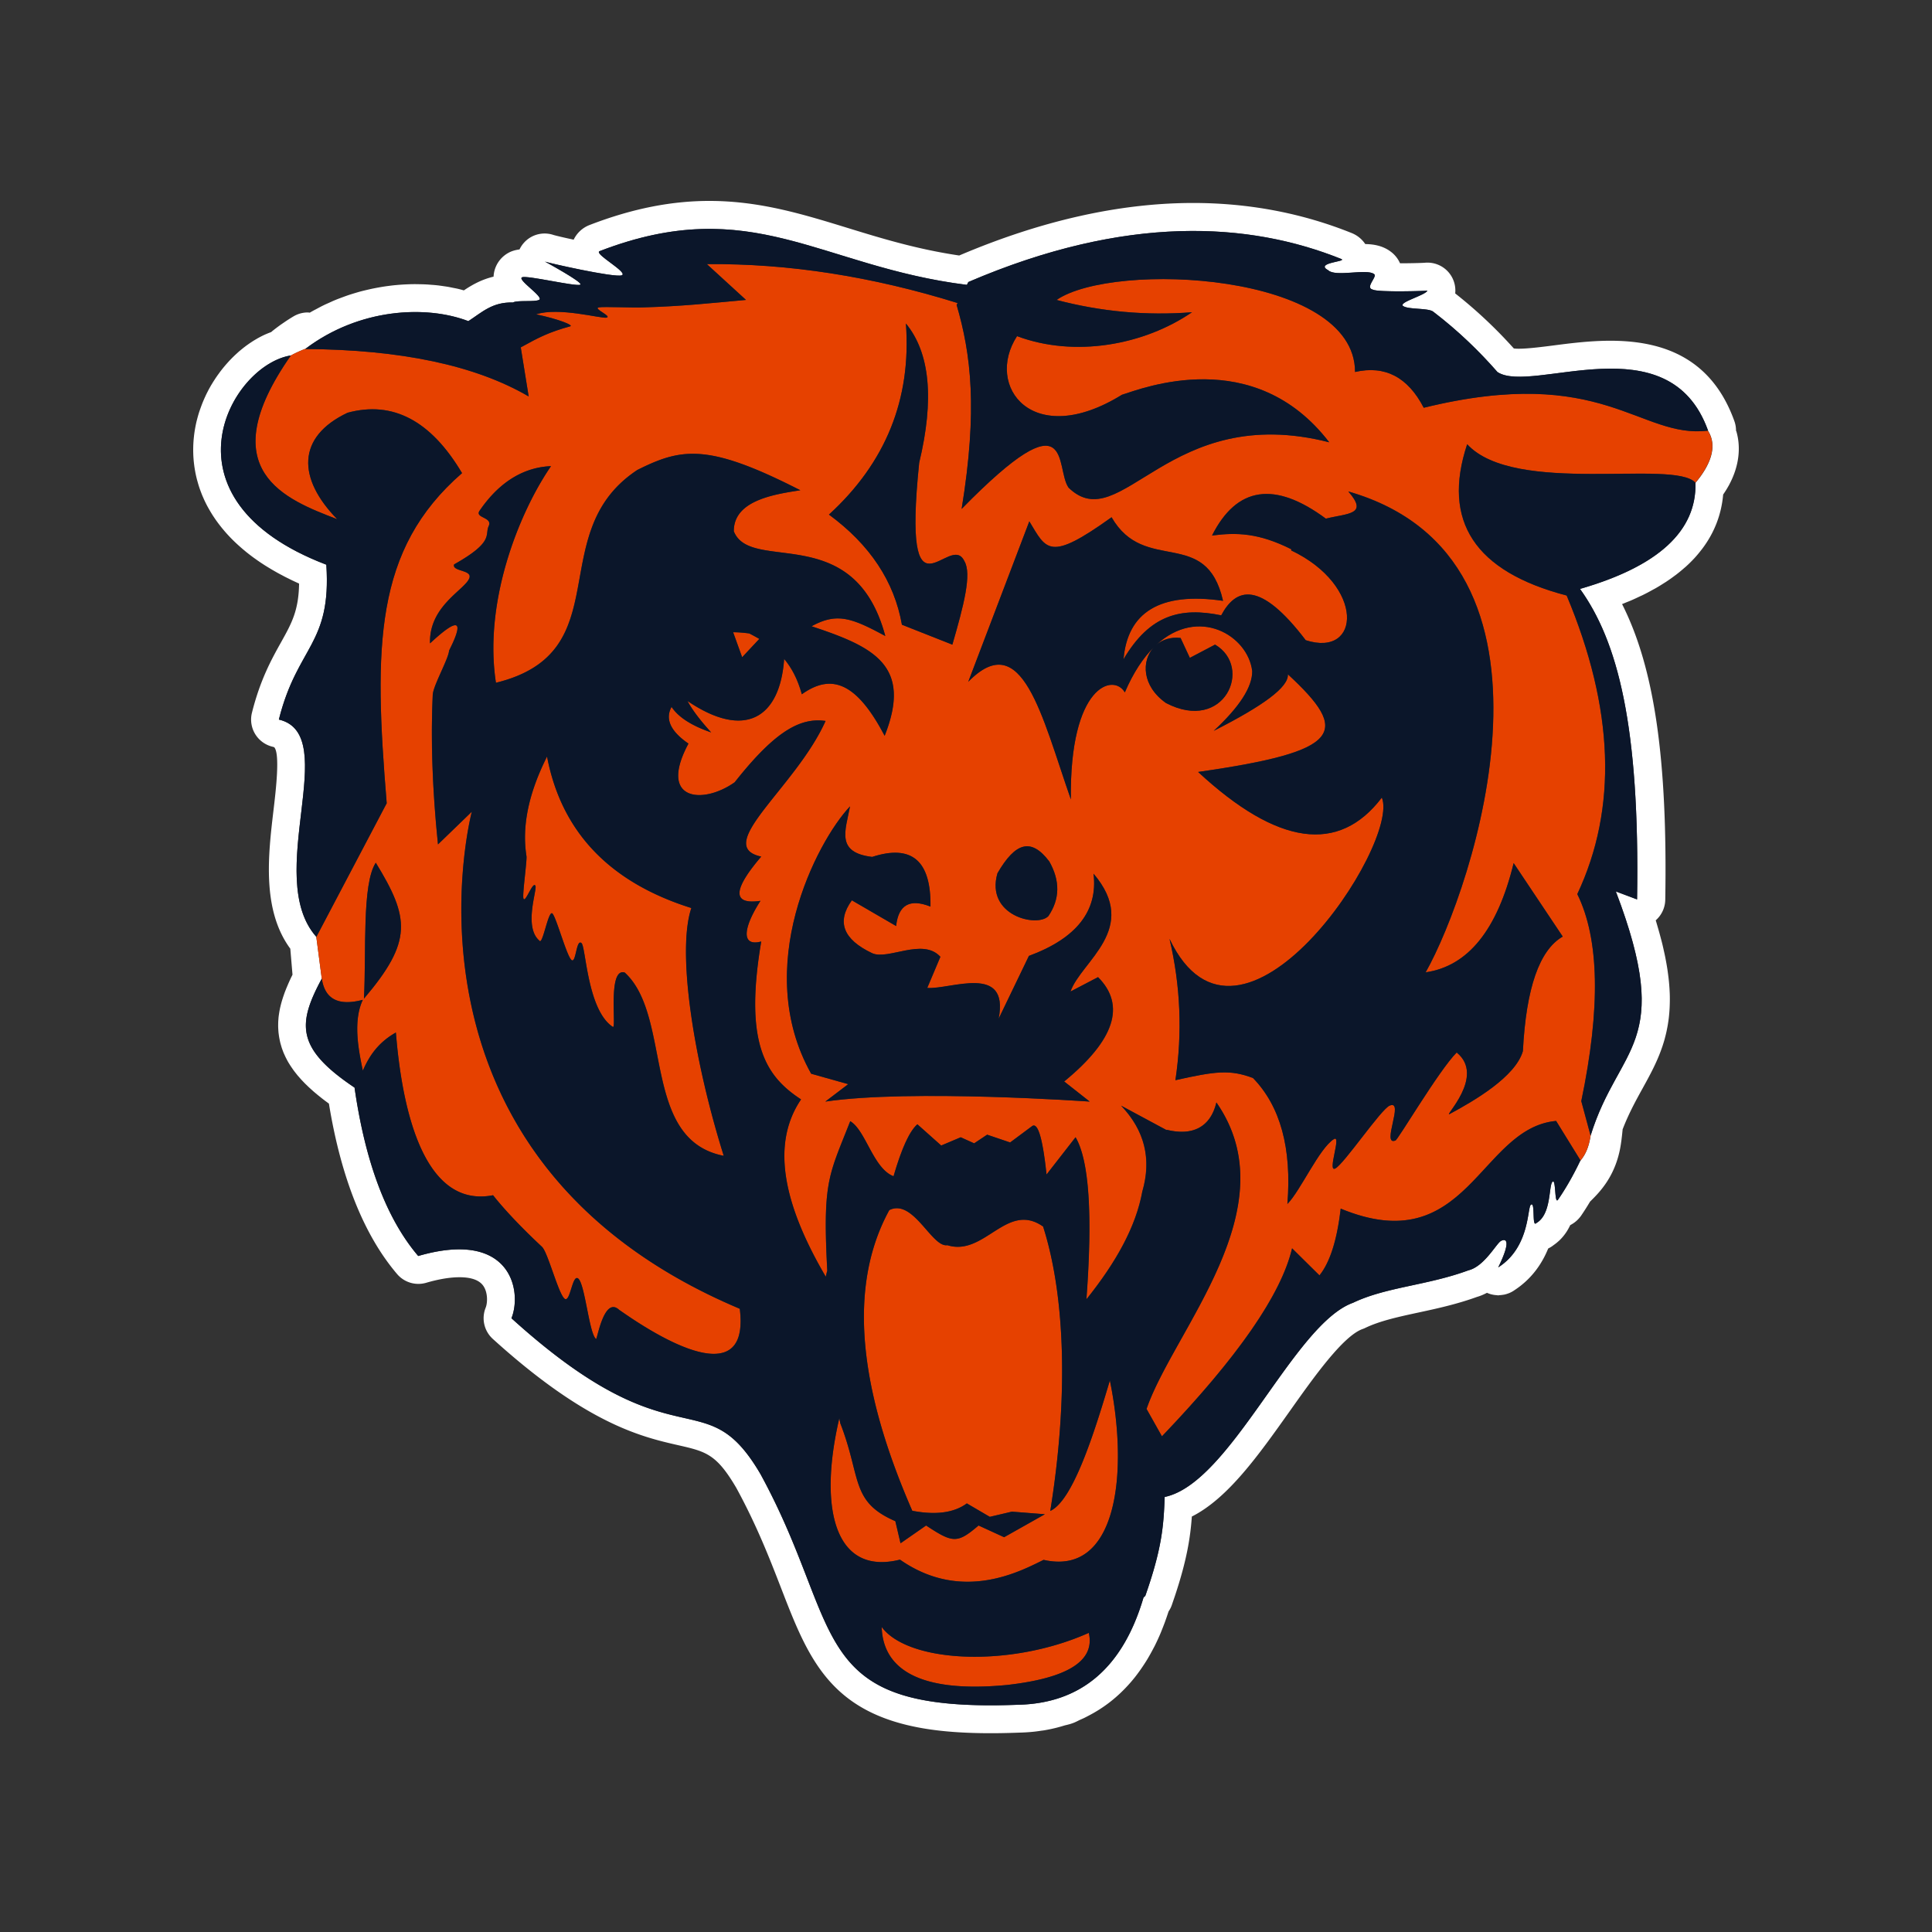
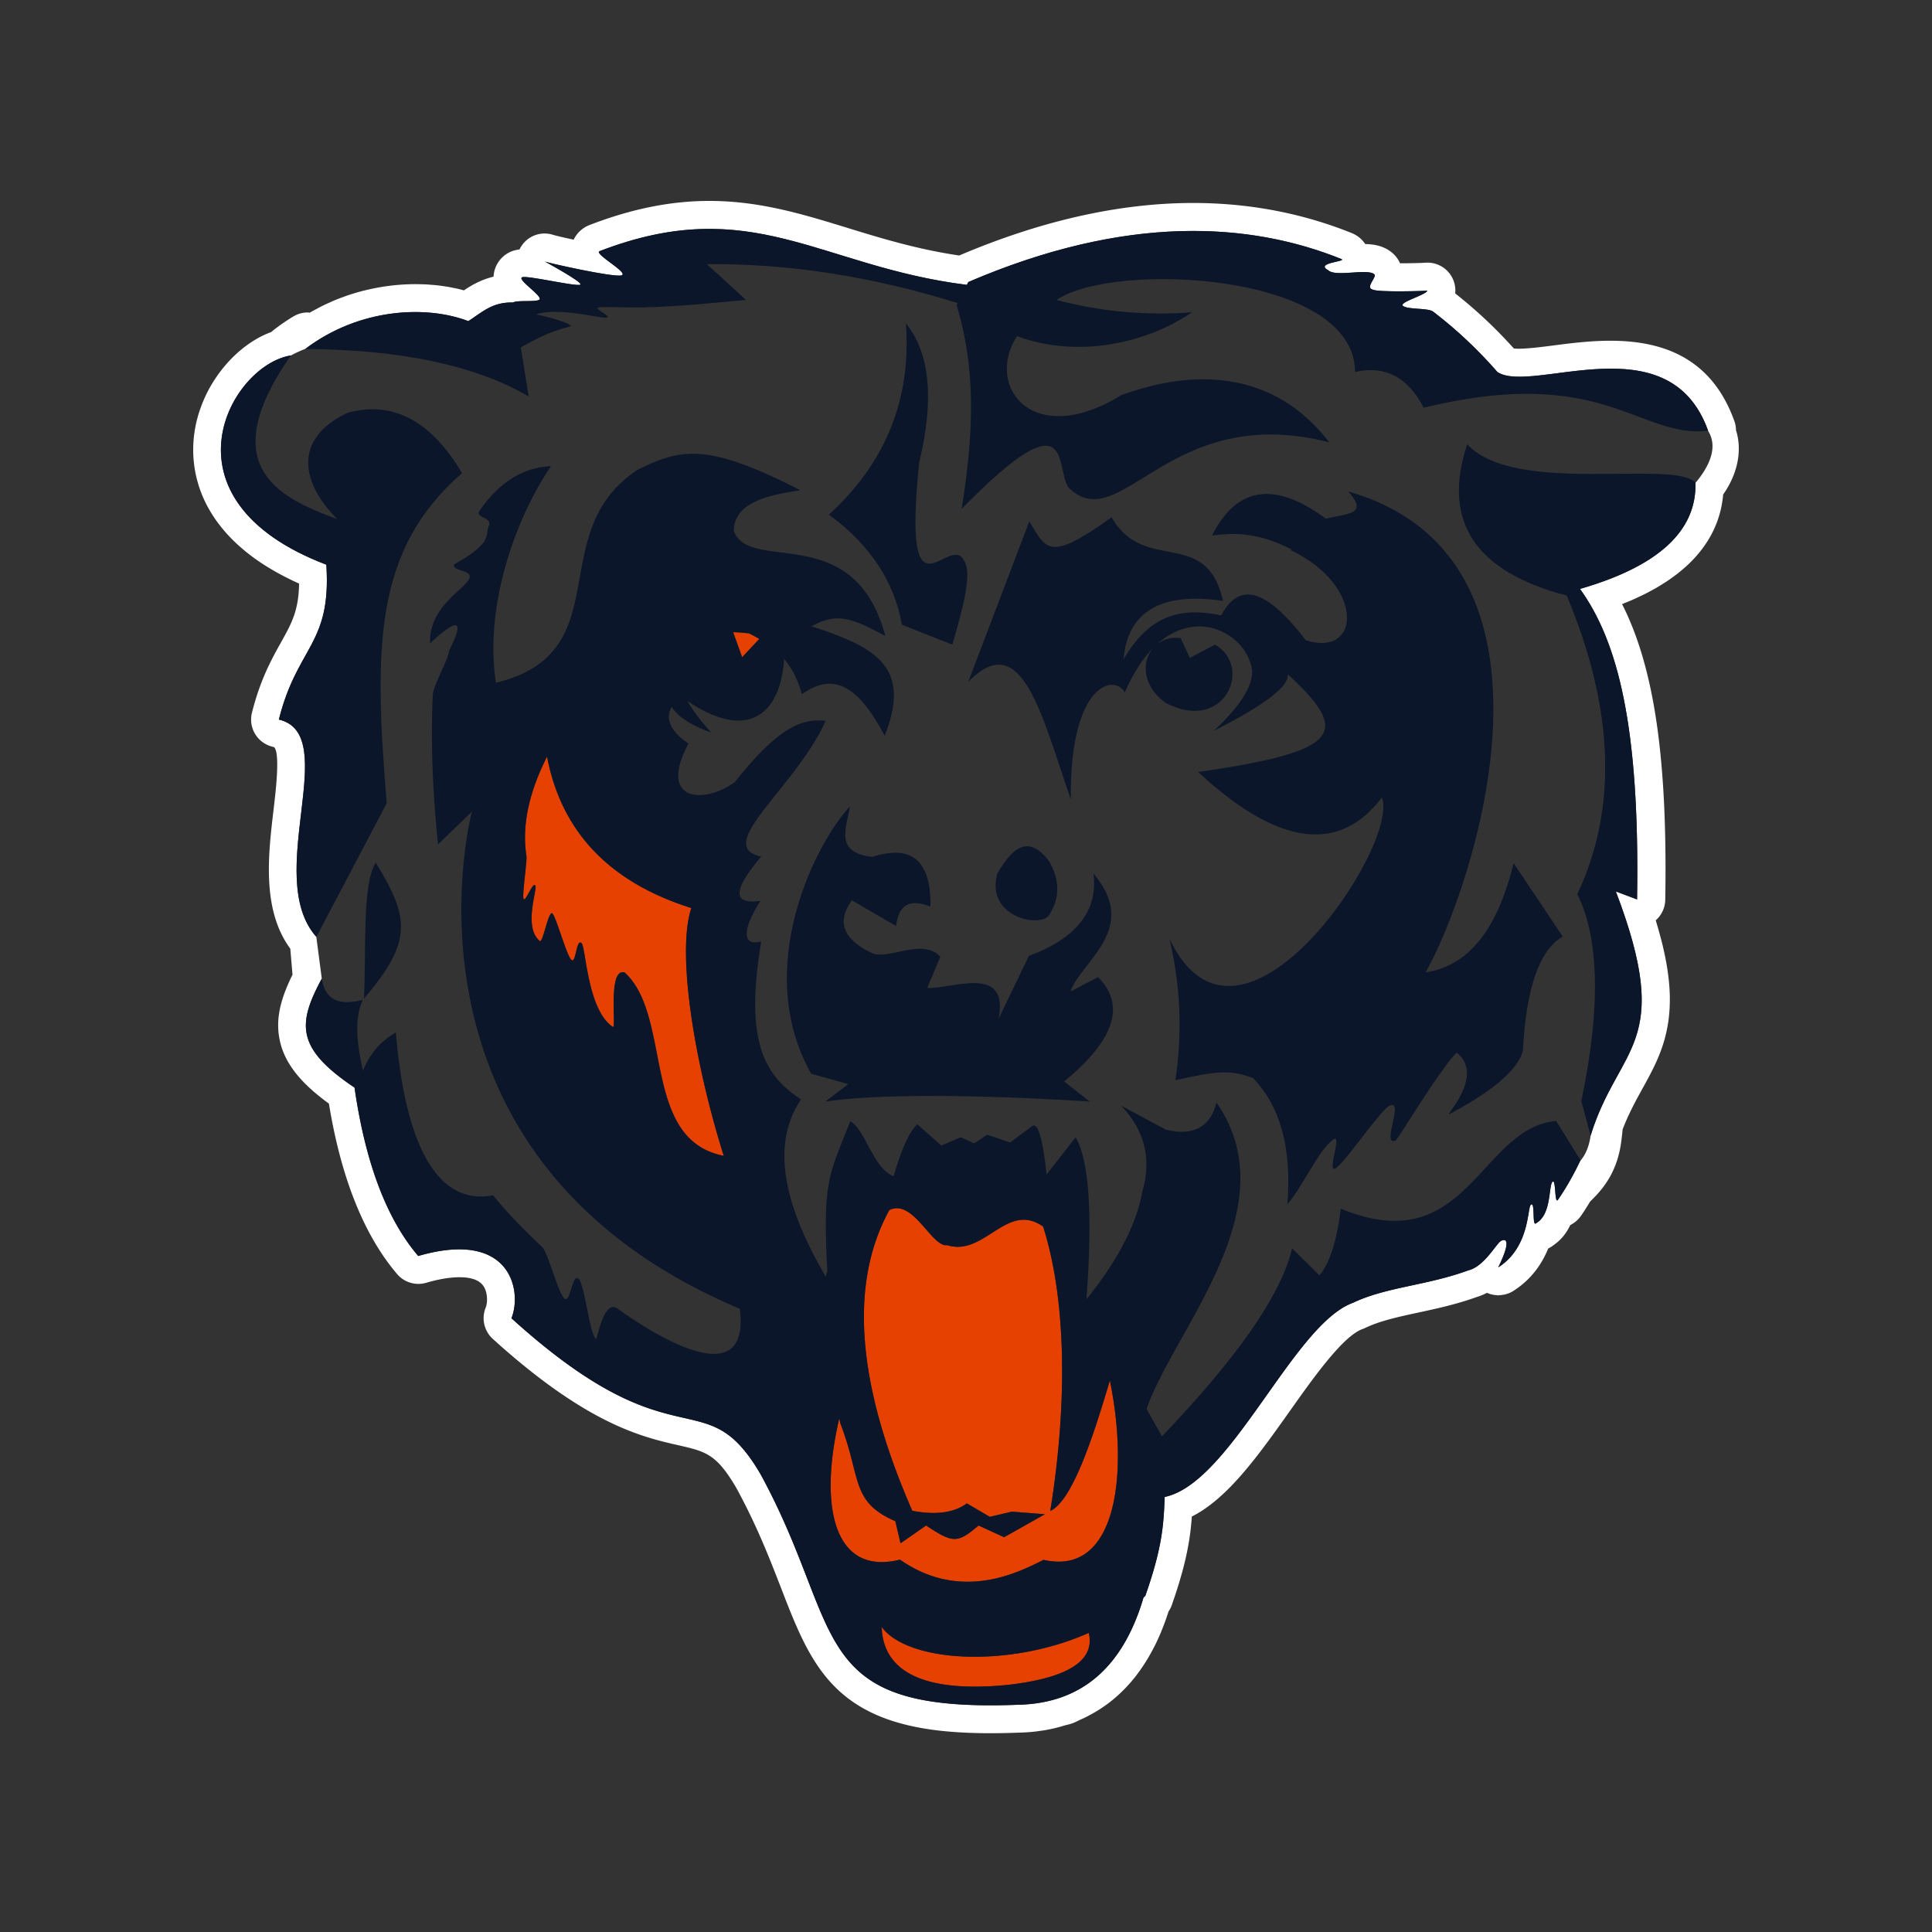
<svg xmlns="http://www.w3.org/2000/svg" width="500" height="500" fill="none">
  <rect width="100%" height="100%" fill="#333333" stroke="none" />
  <path fill="#fff" d="M440.351 142.221s-.048.056-.072.08c-.08.096-.152.2-.24.288.104-.12.208-.24.304-.376l.008.008Z" />
  <path fill="#fff" d="M449.28 111.54a7.257 7.257 0 0 0-.416-2.528c-8.768-24.528-32.56-21.456-46.777-19.616-3.36.432-8.272 1.064-10.312.784a120.453 120.453 0 0 0-15.168-14.24 7.23 7.23 0 0 0-2.272-6.049 7.23 7.23 0 0 0-5.624-1.888c-.952.064-3.736.136-6.384.136a7.483 7.483 0 0 0-2.4-3.008c-2.24-1.696-4.84-1.936-6.6-1.968a7.606 7.606 0 0 0-3.512-2.848c-12.985-5.232-26.993-7.856-41.617-7.784-18.848.096-39.016 4.672-59.953 13.592-10.824-1.6-19.984-4.392-28.84-7.12-11.512-3.536-22.384-6.88-35.137-7-10.208-.096-20.584 1.944-31.712 6.24a7.559 7.559 0 0 0-4.088 3.784c-2.408-.512-4.448-.992-5.24-1.224a7.193 7.193 0 0 0-5.96.64 7.24 7.24 0 0 0-2.816 3.112c-1.048.136-1.968.392-2.8.84a7.433 7.433 0 0 0-3.64 4.505 7.253 7.253 0 0 0-.264 1.543c0 .049 0 .097-.008.153v.055-.055c-3.208.76-5.689 2.207-7.689 3.552-.472-.128-.928-.256-1.424-.376-.328-.08-.624-.137-.872-.184l-.256-.048c-.584-.12-1.08-.225-1.632-.32a41.711 41.711 0 0 0-.96-.144l-.264-.04c-.56-.08-1.056-.153-1.6-.209-.384-.04-.752-.072-1.072-.096l-.24-.015c-.488-.04-1.024-.088-1.608-.112-.424-.025-.832-.032-1.2-.04h-.16a48.476 48.476 0 0 0-1.616-.024c-.52 0-1 .015-1.416.031-.592.025-1.128.049-1.624.08-.456.032-.936.065-1.456.112-.528.048-1.08.105-1.632.176-.504.065-1.008.129-1.488.2-.472.073-1 .16-1.632.273-.6.112-1.056.2-1.496.288-.6.128-1.152.256-1.664.376-.456.112-.968.232-1.504.376-.592.16-1.128.328-1.648.48-.016 0-.224.072-.224.072-.392.12-.84.256-1.312.416-.536.184-1.048.376-1.504.544l-.152.056-.272.104c-.368.136-.784.288-1.224.472-.52.208-1.008.432-1.432.624l-.24.112-.328.144a24.01 24.01 0 0 0-1.12.512c-.512.248-.992.504-1.416.728l-.312.168-.344.184c-.296.152-.64.328-1.016.544l-.52.304c-.168-.008-.336-.056-.512-.056a7.258 7.258 0 0 0-3.696 1.016 44.631 44.631 0 0 0-2.648 1.704c-.28.192-.592.4-.92.64a56.88 56.88 0 0 0-1.824 1.384c-.12.096-.264.232-.392.336-.816.304-1.616.632-2.408 1.032-.392.2-.632.328-.824.432-.112.064-.208.112-.328.184l-.52.304c-.016.008-.136.08-.152.088l-.032.024c-.032.016-.2.12-.232.136-.232.144-.416.264-.56.36-.048.032-.104.072-.104.072-.08.056-.2.128-.328.216-.224.152-.408.288-.576.4-.08.056-.344.248-.344.248-.208.152-.36.272-.496.376-.192.144-.312.24-.44.344-.184.152-.368.296-.512.416-.144.12-.256.216-.384.32-.16.136-.304.264-.424.376l-.448.408c-.168.16-.328.304-.464.44-.104.104-.24.232-.392.376l-.416.424c-.072.072-.4.416-.4.416-.024.024-.424.464-.424.464l-.376.424c-.136.152-.264.304-.408.472a33.796 33.796 0 0 0-.664.808c-.232.296-.36.456-.472.608-.096.128-.224.296-.328.448-.136.184-.256.352-.377.512l-.327.472c-.12.176-.24.352-.36.536l-.328.504c.008-.016-.329.528-.329.528-.016.024-.288.472-.288.472-.136.224-.247.424-.352.616-.08.136-.175.304-.272.488-.096.176-.2.368-.32.608l-.24.472c-.12.232-.215.448-.312.648l-.232.504c-.103.232-.2.456-.287.656-.032.08-.2.472-.2.472-.113.272-.2.504-.28.712.008-.016-.177.472-.177.472l-.272.76c-.064.192-.112.32-.16.464-.096.28-.175.552-.248.784a9.113 9.113 0 0 0-.128.44c-.087.304-.16.576-.224.832-.047.176-.08.288-.111.424-.08.32-.145.616-.2.88a8.55 8.55 0 0 0-.08.392c-.072.36-.129.688-.176.96-.017.104-.04.208-.056.336-.065.424-.12.816-.153 1.112 0 0-.016.088-.023.208a30.945 30.945 0 0 0-.152 5.504c0 .08.016.24.024.32.016.312.056.704.096 1.088 0 .056.032.264.04.32v.024c.04.304.08.664.143 1.048.024.136.04.264.056.352.065.36.12.688.193 1.056.032.16.064.288.08.376.08.368.151.68.24 1.032.04.16.072.288.104.376.096.36.184.68.288 1.024a23.964 23.964 0 0 0 .456 1.392c.072.192.128.352.176.48.12.312.232.616.367.944.064.144.12.288.176.408.16.368.288.664.433.976.08.176.16.336.224.464a24.685 24.685 0 0 0 .703 1.352c.233.416.377.672.52.912l.337.56c.167.272.335.536.495.784.12.176.24.352.36.536a29.727 29.727 0 0 0 .952 1.328c.193.256.393.52.593.768.136.168.28.352.424.528l.632.752.456.52c.208.232.424.464.672.728.192.208.352.376.504.528.24.248.48.48.696.696l.536.512c.232.216.472.44.768.704.056.048.56.496.56.496.28.248.56.48.8.68-.016-.016.576.481.576.481.288.232.552.432.856.672.208.16.408.312.624.472.304.232.6.44.88.64l.656.464c.336.232.648.44.944.64l.152.096.52.344c.32.2.616.384.904.56.104.064.28.168.28.168l.512.312c.36.216.704.408 1.032.6.032.016.2.112.2.112.16.096.352.2.56.32.312.168.616.336.912.488l.2.104.224.12.512.272c.408.208.8.4 1.176.584.04.024.24.12.24.12.152.08.328.16.52.256.432.208.872.408 1.288.6.08.032.256.12.256.12.056.032.144.064.216.096-.112 7-1.928 10.288-4.664 15.184-2.392 4.288-5.376 9.616-7.536 18.248a7.218 7.218 0 0 0 .84 5.52 7.253 7.253 0 0 0 4.528 3.28c.248.056.368.12.408.136 1.528 1.712.408 11.208-.2 16.312-1.368 11.553-3.04 25.761 4.352 35.817l.568 6.72c-.08.168-.144.296-.144.296 0 .008-.088.184-.088.184-.176.352-.32.664-.456.96-.056.12-.08.176-.08.176-.176.392-.312.688-.432.976.016-.04-.096.224-.096.224l-.376.896-.08.216-.024.056c-.136.344-.248.632-.344.904 0 .016-.064.168-.064.184l-.016.048c-.128.376-.232.656-.312.928-.008.032-.064.192-.072.224l-.016.048c-.088.28-.184.592-.272.92-.032.112-.056.216-.08.296-.096.36-.16.64-.224.904-.032.136-.056.248-.072.328-.08.384-.128.664-.176.936 0 .048-.04.248-.048.304v.032a23 23 0 0 0-.128.912c-.016.152-.032.296-.032.376-.024.288-.048.592-.064.936 0 .064-.008.288-.008.352v.032c0 .232-.016.552 0 .912 0 .072.008.304.016.376v.032c.016.272.032.6.064.952.016.152.032.296.048.384.032.272.072.584.136.944.024.136.056.288.072.384.056.28.112.576.192.912.056.224.096.352.12.44.072.256.152.536.248.856.072.224.12.352.152.44.088.24.192.536.32.856.08.2.152.352.2.456.096.208.216.488.368.8.088.176.16.312.208.408a23 23 0 0 0 .44.816c.088.152.168.272.216.352.048.08.072.112.072.112.112.184.256.424.432.68.112.168.2.296.264.384a18.757 18.757 0 0 0 .536.76c.128.168.224.296.296.384a45.378 45.378 0 0 0 .584.736c.112.136.232.272.32.368.08.088.16.184.16.184l.448.512c.136.152.272.288.384.408.072.08.168.176.168.176.12.128.264.28.432.448.168.176.328.328.464.448l.16.16c.12.12.264.264.432.416.216.2.392.352.544.496l.208.184c.104.096.224.208.368.336.24.208.44.376.624.528l.12.096c.176.152.312.264.456.384.248.2.488.392.712.568l.136.112.128.104.264.208c.376.288.752.576 1.192.896l.168.128c.08.056.176.12.256.184 3.136 19.201 9.064 34.041 17.648 44.113a7.239 7.239 0 0 0 7.528 2.256c3.008-.88 5.704-1.352 8.008-1.424 3.392-.104 5.672.64 6.769 2.216 1.2 1.712 1.128 4.392.608 5.672a7.234 7.234 0 0 0 1.856 8.064c24.408 22.121 38.592 25.361 47.976 27.505 7.176 1.64 9.88 2.256 15.032 11.032 5.328 9.76 8.665 18.376 11.609 25.976 7.432 19.192 13.304 34.353 42.872 37.057 5.416.496 11.56.6 18.776.32a47.122 47.122 0 0 0 3.208-.184c.928-.08 1.792-.208 2.536-.32.137-.016.352-.04.609-.08a39.75 39.75 0 0 0 5.456-1.304c.352-.072.68-.152.976-.24.056-.016.112-.024.16-.04.008 0 .016 0 .032-.008h.016-.016c.64-.184 1.176-.384 1.68-.624.344-.16.624-.304.848-.424l.264-.128c-.152.08-.256.12-.408.192.728-.312 1.456-.64 2.144-.992a7.242 7.242 0 0 1-.568.256 8.54 8.54 0 0 0 .816-.4 35.941 35.941 0 0 0 5.92-3.792 37.404 37.404 0 0 0 4.48-4.192c.192-.216.432-.472.68-.76.4-.464.752-.896 1.096-1.32.272-.344.512-.672.728-.96 0 0 .104-.144.112-.152a42.59 42.59 0 0 0 1.264-1.808c.416-.624.744-1.137 1.048-1.633a54.987 54.987 0 0 0 1.616-2.896l.128-.24c.12-.216.248-.464.384-.752.44-.896.872-1.832 1.272-2.776.096-.232.176-.416.24-.584l.088-.224a88.4 88.4 0 0 0 .928-2.392c0-.016.056-.168.056-.168l.264-.744c.2-.584.392-1.136.56-1.672a6.85 6.85 0 0 0 .848-1.672l.816-2.392c3.112-9.344 3.992-15.248 4.36-20.496 9.328-4.712 17.176-15.76 25.408-27.368 6.104-8.617 13.705-19.345 18.777-21.161.24-.08.464-.176.696-.288 3.848-1.848 8.672-2.88 13.776-3.984 4.728-1.016 10.088-2.176 15.456-4.152a9.42 9.42 0 0 1-.808.248c1.112-.272 2.128-.696 3.08-1.2.048.016.096.048.152.072a7.59 7.59 0 0 0 1.016.344c.048.016.104.016.16.032.288.064.584.12.888.144.112.016.224.016.336.024.136 0 .264.024.4.024.08 0 .152-.024.224-.024a6.93 6.93 0 0 0 .896-.088c.136-.024.28-.032.416-.064a6.75 6.75 0 0 0 1.104-.336c.048-.016.096-.024.144-.048.376-.16.744-.344 1.096-.568.032-.024.064-.048.104-.072a.06.06 0 0 0 .032-.016.06.06 0 0 0-.032.016l.072-.048c4.696-3.04 7.312-7.112 8.832-10.856.48-.24.944-.512 1.36-.848a13.475 13.475 0 0 0 1.584-1.288c.056-.056.2-.192.368-.368.624-.664 1.16-1.36 1.616-2.104.064-.104.184-.32.248-.424 0 0-.024.048-.056.104.216-.376.408-.752.592-1.128a7.68 7.68 0 0 0 2.84-2.488 70.989 70.989 0 0 0 2.28-3.584l.2-.2c2.297-2.28 6.561-6.528 7.777-14.68.048-.312.096-.664.152-1.072.104-.824.208-1.736.304-2.768 1.576-4.072 3.384-7.369 5.144-10.553 1.968-3.568 3.824-6.936 5.176-10.992.216-.656.392-1.224.552-1.8.032-.12.064-.24.08-.32.16-.592.28-1.088.384-1.56.04-.184.072-.344.096-.472.128-.608.208-1.056.28-1.488.04-.232.064-.44.096-.616.088-.576.144-1.016.184-1.448.024-.232.048-.464.064-.664.056-.624.08-1.064.104-1.472.016-.296.024-.6.032-.872.016-.472.024-.928.024-1.36 0-.32 0-.64-.008-.96-.008-.464-.032-.92-.056-1.376-.016-.352-.04-.704-.064-1.032a49.734 49.734 0 0 0-.24-2.472 77.937 77.937 0 0 0-.192-1.44c-.048-.36-.104-.744-.176-1.16-.08-.512-.176-1.016-.264-1.496-.088-.464-.152-.816-.232-1.208a63.5 63.5 0 0 0-.344-1.576l-.04-.2-.24-1.048a55.743 55.743 0 0 0-.512-1.992l-.264-.992c-.152-.568-.32-1.128-.472-1.664l-.144-.496-.288-.984s-.048-.152-.12-.368a7.238 7.238 0 0 0 2.472-5.328c.608-36.217-2.784-59.945-11.176-76.513.248-.104.504-.2.744-.304l.32-.136.344-.136c.248-.096.528-.208.832-.336.864-.368 1.64-.744 2.392-1.096.04-.024.128-.056.208-.096.184-.08.416-.184.664-.312a48.76 48.76 0 0 0 2.432-1.288l.088-.048c.136-.072.32-.168.528-.28.96-.544 1.8-1.08 2.424-1.48-.064.04-.024.016-.024.016.104-.064.28-.168.472-.296a43.136 43.136 0 0 0 2.344-1.664c-.032.024.104-.064.264-.192.76-.584 1.504-1.2 2.28-1.888-.08.072-.112.096-.192.168.096-.08.224-.184.376-.32a34.035 34.035 0 0 0 2.104-2.072c-.072.08-.12.128-.192.2.08-.072.176-.184.256-.264a31.329 31.329 0 0 0 1.888-2.249c.04-.048.08-.088.112-.136 3.208-4.208 5.048-8.968 5.496-14.152a25.797 25.797 0 0 0 1.52-2.456c.032-.064.064-.12.096-.184 2.472-4.656 3.056-9.504 1.768-13.824l-.056.024ZM275.862 446.465s-.048.008-.072.016c.104-.032.216-.056.312-.088l-.24.072Zm111.881-111.226c-.128 0-.248-.016-.368-.024.192.008.392 0 .584 0-.072 0-.144.024-.216.024Zm51.041-210.291c.32 12.472-9.64 21.625-29.881 27.457 9.729 13.536 15.521 35.376 14.769 80.361l-5.496-2.064c15.216 39.912.752 39.64-6.521 63.177 0 .024 0 .048-.008.072-.488 3.288-1.552 5.192-2.728 6.544-1.808 3.792-3.72 7.104-5.712 9.992-.976 1.416-.472-5.808-1.48-4.584-.952 1.16-.232 8.44-4.16 10.648-1.168 1.192-.184-5.744-1.392-4.752-.952.784-.232 10.984-8.44 16.2 3.464-7.056 1.976-7.544.688-6.824-1.192.664-4.288 6.592-8.416 7.592-10.624 3.92-21.304 4.296-29.856 8.4-15.377 5.496-31.609 46.705-48.737 50.249-.288 7.2-.592 12.976-5.016 25.592-.152.144-.312.28-.464.424-5.336 18.145-16.144 27.401-32.449 27.761-55.312 2.12-44.6-19.297-66.68-59.697-14.625-24.953-21.609-1.488-64.449-40.329 2.784-6.912 0-23.12-24.129-16.112-8.184-9.608-13.68-24.136-16.48-43.585-15.168-10.16-14.808-16.448-8.472-28.208l-1.416-10.816c-13.872-15.632 6.792-52.353-9.688-56.225 4.784-19.112 13.648-19.336 12.28-40.08-44.377-16.913-24.872-51.681-9.16-54.153v.008c1.128-.624 2.392-1.2 3.8-1.744 13.88-10.48 31.16-11.328 42.12-7.136 3.625-2.36 6.233-4.968 11.537-4.824 1.128-.664 5.704-.08 6.8-.696 1.28-.72-5.696-5.16-4.456-5.817 1.152-.615 13.984 2.465 15.096 1.897.944-.48-9.208-6-9.208-6 0 .175 18.256 4.311 19.96 3.567 1.712-.751-7.392-5.608-5.76-6.24 39.44-15.216 57.073 4.008 95.057 8.72l.368-.727c40.881-17.553 72.697-15.56 96.522-5.96 1.656.663-7.001.944-3.392 2.903 1.888 1.825 9.96-.471 11.856.985 1.064.551-2.44 3.503-.336 4.024 1.352.76 14.24.344 14.168.272-.528 1.216-7.64 3.048-6.288 3.984 1.392.96 6.472.456 7.776 1.456 6.536 4.992 12.064 10.392 16.624 15.616 8.84 5.928 44.393-13.144 54.521 15.192h-.024c2.64 4.136.448 9.12-3.24 13.488l-.008-.008Z" />
  <path fill="#fff" d="M447.48 125.436c.032-.056.064-.12.096-.176-.016.04-.04.072-.056.104-.016.024-.016.048-.032.072h-.008ZM430.263 270.559c-.024.072-.04.12-.064.184l.056-.184h.008ZM127.731 71.444c0-.088 0-.176.016-.264l-.024.248c0 .064-.008.112-.008.168 0-.048.016-.096.016-.152ZM447.473 125.453s-.04.064-.056.096c-.04.072-.072.144-.112.208.056-.096.12-.2.176-.304h-.008ZM281.645 444.072s-.08.032-.112.056c-.08.04-.152.088-.224.128.112-.056.232-.12.344-.184h-.008Z" />
-   <path fill="#E64100" d="M368.464 105.524c-4.104-7.944-10.032-11.032-17.776-9.264 0-25.752-62.489-28.768-77.249-18.64 11.568 3.048 23.248 4.112 35.049 3.184-12.385 8.48-30.305 11.792-45.281 6.184-8.424 12.992 4.016 29.472 27.144 15.176 5.288-1.656 34.153-13.12 53.657 12.296-41.633-10.648-53.865 24.921-67.457 11.744-3.632-5.08 1.656-24.464-27.68 5.497 4.2-25.753 2.424-40.073-1.296-52.793l.248-.488c-22.193-6.904-43.825-10.264-64.889-10.072l10.128 9.264c-9.472.856-16.536 1.648-26.464 1.928-2.792.136-10.265-.24-11.609 0-1.656.288 3.56 2.328 1.952 2.664-1.328.28-12.44-2.808-18.184-.856 6.024 1.28 9.736 2.84 8.816 3.096-5.584 1.536-8.128 2.88-12.8 5.448l2.048 12.712c-13.744-8.032-33.032-12.128-57.857-12.28.04-.032.08-.056.112-.08-1.4.544-2.672 1.12-3.8 1.744-20.968 29.936-1.12 37.328 11.993 42.377-10.313-10.537-10.537-21.305 2.68-27.553 11.704-3.168 21.576 2.04 29.624 15.624-22.752 19.769-22.84 44.825-19.496 85.434l-18.209 34.584-.016-.016 1.416 10.816c.784 5.336 4.32 7.168 10.617 5.496-2.713 5.744-.937 13.728 0 18.337 1.44-3.288 3.616-7.097 8.552-9.873 1.88 23.089 8.296 45.377 25.152 42.113 2.992 3.792 7.448 8.496 12.656 13.344 1.528 1.424 4.184 11.968 5.816 13.4 1.512 1.32 2-6.472 3.576-5.176 1.752 1.44 2.808 14.257 4.6 15.625.256.504 2.016-11.201 5.968-7.545 17.217 12.113 33.537 18.121 31.241-.264-93.137-39.28-69.345-128.657-69.345-128.657l-8.76 8.472c-1.48-14.336-1.888-27.265-1.36-38.681.112-2.44 4.04-9.184 4.24-11.488 2.808-5.56 4.352-10.528-4.944-1.856-.304-9.912 9.448-14.024 10.224-17.04.52-2.024-4.6-1.552-3.992-3.392 10.504-5.904 7.872-7.632 8.952-9.92 1.112-2.352-3.664-2.056-2.368-3.96 4.976-7.305 11.264-11.257 18.496-11.553-8.096 11.753-17.512 34.833-14.256 56.065 32.256-7.912 11.992-38.816 36.593-55.073 11.456-5.728 18.296-6.96 42.192 5.248-6.696 1.048-17.272 2.592-17.224 10.617 4.352 11.04 31.136-3.04 39.208 27.104-8.76-4.728-12.536-6.104-19.088-2.52 16.168 5.344 26.129 10.152 18.92 28.352-7.216-13.736-13.704-16.272-21.432-10.752-1.096-4-2.688-6.896-4.576-9.144-1.088 15.376-10.224 20.92-25.024 10.88 1.304 2.424 3.36 5.08 6.128 8.136-5.064-1.744-8.48-3.944-10.248-6.608-1.72 3.152-.256 6.312 4.376 9.504-7.952 14.817 3.72 15.849 11.96 10.008 10.304-13.048 16.832-16.824 23.528-15.872-7.728 17.249-29.36 32.361-16.656 35.105-7.432 8.688-7.496 12.512-.2 11.456-4.616 7.2-4.952 11.896.2 10.52-4.464 26.44 1.144 34.865 10.304 40.865-7.896 11.672-4.48 27.328 6.4 45.888v.04c.112-.552.248-1.088.392-1.6-1.24-23.32.448-24.664 5.944-38.688 4.024 2.36 5.944 12.232 11.208 14.248 2.096-7.232 4.153-11.72 6.169-13.448l6.168 5.496 5.048-2.136 3.48 1.568 3.36-2.24 5.944 2.016 5.72-4.256c1.48-.952 2.712 3.232 3.704 12.552l7.512-9.648c3.504 5.984 4.44 19.968 2.808 41.944 7.68-9.584 12.8-18.744 14.472-27.92 2.44-8.384.608-15.784-5.496-22.2l11.784 6.336v-.096c6.633 1.648 11.337-.584 12.881-7.064 18.968 27.248-11.041 58.872-18.081 79.313l3.984 7.088c19.665-20.528 30.897-36.753 33.681-48.657l7.088 7.008c2.712-3.36 4.552-9.12 5.496-17.28 32.808 13.584 35.865-20.864 55.737-22.688l6.296 10.192c-.032.064-.064.128-.096.2 1.176-1.344 2.24-3.256 2.728-6.544 0-.024 0-.048.008-.072v.016l-2.408-8.928c5.032-24.121 4.688-41.977-1.032-53.577 10.456-22.232 9.544-47.985-2.752-77.273-23.768-6.2-32.353-19.248-25.752-39.153 12.36 13.392 53.576 3.776 59.064 9.96v.016c3.688-4.368 5.88-9.36 3.24-13.488-17.76 2.128-27.04-17.344-73.561-5.928h.032ZM94.189 258.446c.648-11.84-.56-29.696 3.064-35.176 8.76 14.312 9.592 20.296-3.064 35.176Zm120.345-125.273c14.72-13.457 21.361-29.945 19.92-49.457 6.241 7.576 7.385 19.6 3.433 36.056-4.465 43.617 7.896 17.513 11.68 25.409 2.008 3.312-.176 11.568-3.088 21.64l-13.049-5.152c-1.968-11.2-8.264-20.704-18.888-28.504l-.008.008Zm67.497 151.922s-46.296-3.28-68.425 0l5.928-4.512-9.592-2.696c-15.44-27.481 1.376-60.017 10.056-69.201-1.184 6.28-3.744 11.952 5.728 13.088 10.233-3.32 15.265.96 15.089 12.856-5.336-2.136-8.305-.456-8.889 5.032l-11.456-6.656c-4.016 5.568-2.264 10.128 5.264 13.688 4.112 1.872 13.089-4.096 17.649.928l-3.4 8.056c5.96.464 21.28-6.424 18.48 7.96l7.832-16.248c12.32-4.552 17.896-11.648 16.72-21.28 12.152 14.256-3.264 22.68-5.96 30.504l7.128-3.728c7.248 7.272 4.328 16.28-8.76 27.009l6.616 5.208-.008-.008Zm-23.888-59.105c4.64-8 8.704-9.256 13.408-3.056 2.84 5.016 2.76 9.736-.232 14.152-2.92 3.024-16.344-.136-13.176-11.096Zm110.817 25.64c10.976-1.584 18.569-11.008 22.777-28.272l12.704 19.016c-6.04 3.464-9.472 13.344-10.312 29.64-1.896 6.649-12.592 12.857-18.937 16.273-1.848.992 9.393-9.752 1.8-15.913-4.68 4.721-15.512 23.145-15.872 22.785-3.712 1.448 2.44-10.712-1.48-9.032-2.272.968-11.816 15.128-14.072 16.272-2.168 1.096 1.752-8.904-.36-7.6-3.792 2.368-8.672 13.416-12.024 16.776 1.152-14.432-1.816-25.296-8.904-32.592-5.992-2.272-9.808-1.728-20.081.56 1.832-12.249 1.328-24.441-1.52-36.569 18.209 38.241 59.865-24.656 54.945-36.568-11.12 14.632-26.976 12.424-47.552-6.633 37.536-5.368 39.424-10.32 23.232-25.28.24 3.32-6.344 8.112-19.184 14.64 6.688-6.208 10.008-11.36 9.96-15.456-1.088-9.216-13.936-16.92-24.873-6.76 1.568-1.368 3.744-2.128 6.328-1.824l2.401 5.152 6.528-3.432c9.952 5.84 2.4 23.008-12.713 15.112-6.216-4.376-6.392-10.888-3.16-14.408-2.696 2.688-5.264 6.48-7.48 11.664-2.912-5.048-14.352-1.872-13.968 27.697-7.56-21.633-12.584-44.753-26.552-30.441l15.8-41.52c4.464 7.352 5.08 10.576 21.288-1.064 8.584 14.952 24.457 2.288 28.849 21.632-16.489-2.4-24.729 3.088-25.753 15.112 6.808-11.536 14.784-13.512 25.281-11.36 3.824-7.152 10.016-9.144 21.872 6.44 14.328 4.616 15.368-14.152-3.776-23.248.016-.096.048-.184.064-.28-8.488-4.272-14.216-4.384-20.536-3.568 6.408-12.713 16.232-14.145 29.456-4.368 5.728-1.408 11.104-.992 5.8-7.041 61.009 17.505 32.225 102.874 20.032 124.45l-.008.008Z" />
  <path fill="#E64100" d="m232.911 403.633.4.272c15.936 10.824 30.896 2.656 36.776-.216 19.129 4.352 22.017-22.664 17.145-46.441-4.248 14.344-9.657 31.153-15.425 33.777 4.6-28.497 4.056-55.113-1.856-73.601-9.424-6.616-15.144 7.856-24.784 4.824-4.024.672-8.816-12.16-15.016-9.08-12.336 22.528-5.552 51.48 5.944 77.817 6.112 1.16 10.816.52 14.12-1.912l5.944 3.48 5.72-1.344 8.528.672-10.544 5.944-6.616-3.032c-5.528 4.736-6.672 4.544-13.576 0l-6.616 4.6-1.344-5.72c-11.664-5.048-8.752-11.216-14.248-25.337-.088-.448-.168-.88-.256-1.32-5.536 23.665-1.008 40.785 15.696 36.609l.008.008ZM196.51 165.349a53.83 53.83 0 0 0-2.584-1.408c-1.448-.192-2.848-.312-4.192-.312l2.336 6.472 4.44-4.744v-.008ZM178.926 234.998c-21.184-6.648-33.641-19.721-37.345-39.209-5.016 9.968-6.488 18.424-5.328 25.768.176 1.136-1.088 9.849-.784 10.937.424 1.504 2.464-4.64 3.112-3.232.472 1.04-3.112 10.664 1.016 14.168.84 1.432 2.368-8.304 3.424-6.96 1.072 1.36 3.568 10.648 4.84 11.928 1.232 1.248 1.232-5.504 2.633-4.328 1.144.968 1.488 17.328 8.104 21.68 1.04.776-1.44-15.496 3.112-14.048 12.448 11.432 4.128 43.24 25.616 47.425-7.864-25.049-12.16-52.929-8.384-64.129h-.016ZM281.78 422.585c-20.52 9.16-46.816 7.712-53.6-1.528.256 8.944 6.784 17.464 32.424 15.016 15.808-1.784 22.856-6.28 21.176-13.488Z" />
  <path fill="#0B162A" d="m284.166 252.878-7.129 3.728c2.705-7.824 18.121-16.248 5.961-30.504 1.176 9.632-4.4 16.728-16.721 21.28l-7.832 16.249c2.8-14.385-12.52-7.497-18.48-7.961l3.4-8.056c-4.56-5.024-13.536.944-17.648-.928-7.52-3.56-9.28-8.12-5.264-13.688l11.456 6.656c.592-5.488 3.552-7.16 8.888-5.032.176-11.888-4.848-16.176-15.088-12.856-9.472-1.136-6.912-6.808-5.728-13.088-8.68 9.184-25.505 41.72-10.056 69.201l9.592 2.696-5.928 4.512c22.128-3.28 68.425 0 68.425 0l-6.617-5.208c13.089-10.728 16.001-19.737 8.761-27.009l.008.008ZM246.468 166.83c2.912-10.064 5.104-18.32 3.088-21.641-3.776-7.896-16.144 18.201-11.68-25.408 3.952-16.456 2.8-28.48-3.432-36.056 1.448 19.512-5.192 35.992-19.921 49.456 10.617 7.8 16.913 17.305 18.889 28.505l13.048 5.152.008-.008Z" />
  <path fill="#0B162A" d="M348.927 127.188c5.304 6.048-.072 5.624-5.8 7.04-13.224-9.777-23.048-8.345-29.456 4.368 6.32-.816 12.048-.704 20.536 3.568-.016.096-.048.176-.064.28 19.144 9.096 18.104 27.864 3.776 23.248-11.856-15.584-18.048-13.592-21.872-6.44-10.496-2.16-18.472-.176-25.28 11.36 1.024-12.016 9.272-17.512 25.752-15.112-4.392-19.352-20.264-6.688-28.848-21.632-16.209 11.64-16.825 8.424-21.289 1.064l-15.8 41.52c13.968-14.312 19 8.808 26.552 30.441-.384-29.569 11.057-32.745 13.969-27.697 2.224-5.184 4.784-8.976 7.48-11.664-3.232 3.52-3.048 10.04 3.16 14.408 15.104 7.896 22.664-9.272 12.712-15.112l-6.528 3.432-2.4-5.152c-2.592-.296-4.76.464-6.328 1.824 10.944-10.16 23.792-2.456 24.872 6.76.048 4.096-3.272 9.248-9.96 15.456 12.848-6.528 19.424-11.32 19.184-14.64 16.184 14.968 14.304 19.912-23.232 25.28 20.576 19.057 36.432 21.265 47.553 6.633 4.92 11.904-36.737 74.801-54.945 36.568 2.848 12.128 3.352 24.32 1.52 36.569 10.272-2.288 14.088-2.832 20.08-.56 7.088 7.296 10.056 18.16 8.904 32.592 3.352-3.352 8.232-14.408 12.024-16.776 2.104-1.312-1.808 8.688.36 7.6 2.256-1.136 11.8-15.304 14.073-16.272 3.92-1.672-2.233 10.48 1.48 9.032.36.36 11.192-18.072 15.872-22.784 7.592 6.16-3.64 16.904-1.8 15.912 6.336-3.416 17.032-9.624 18.936-16.273.832-16.296 4.272-26.176 10.312-29.64l-12.704-19.016c-4.208 17.256-11.8 26.688-22.776 28.272 12.192-21.576 40.968-106.945-20.033-124.45l.008-.007ZM271.317 237.093c3-4.416 3.072-9.136.232-14.152-4.704-6.208-8.768-4.952-13.408 3.056-3.168 10.968 10.256 14.12 13.176 11.096Z" />
  <path fill="#0B162A" d="M379.71 114.973c-6.592 19.904 1.992 32.952 25.752 39.152 12.289 29.281 13.209 55.041 2.752 77.273 5.713 11.6 6.065 29.457 1.032 53.577l2.409 8.928v-.016c7.272-23.536 21.728-23.264 6.52-63.177l5.496 2.064c.752-44.984-5.04-66.825-14.769-80.361 20.241-5.832 30.201-14.984 29.881-27.456v-.016c-5.496-6.184-46.705 3.432-59.065-9.96l-.008-.008Z" />
  <path fill="#0B162A" d="M136.821 102.613 134.773 89.9c4.672-2.576 7.217-3.912 12.801-5.448.928-.256-2.792-1.816-8.817-3.096 5.745-1.952 16.857 1.136 18.185.856 1.608-.336-3.608-2.376-1.952-2.664 1.344-.24 8.816.136 11.608 0 9.928-.28 16.984-1.064 26.464-1.928l-10.128-9.264c21.072-.192 42.705 3.168 64.889 10.072l-.248.488c3.72 12.72 5.496 27.041 1.296 52.793 29.336-29.952 24.048-10.576 27.68-5.496 13.593 13.176 25.817-22.392 67.457-11.744-19.504-25.425-48.368-13.952-53.656-12.296-23.129 14.296-35.569-2.184-27.145-15.177 14.976 5.608 32.897 2.296 45.281-6.184-11.8.92-23.481-.136-35.049-3.184 14.761-10.128 77.249-7.112 77.249 18.64 7.744-1.767 13.673 1.32 17.777 9.265 46.512-11.416 55.8 8.056 73.561 5.928h.024c-10.128-28.337-45.681-9.264-54.521-15.192-4.56-5.225-10.088-10.625-16.624-15.617-1.304-1-6.392-.496-7.776-1.456-1.352-.936 5.76-2.76 6.288-3.984.08.072-12.817.496-14.169-.272-2.112-.52 1.4-3.472.336-4.024-1.896-1.456-9.968.84-11.856-.984-3.608-1.96 5.048-2.232 3.392-2.904-23.824-9.6-55.64-11.592-96.521 5.96l-.368.728c-37.984-4.712-55.625-23.936-95.057-8.72-1.632.632 7.472 5.488 5.76 6.24-1.704.744-19.96-3.392-19.96-3.568 0 0 10.152 5.52 9.208 6-1.112.568-13.945-2.512-15.097-1.896-1.232.664 5.737 5.096 4.456 5.816-1.096.624-5.672.032-6.8.696-5.304-.144-7.912 2.464-11.536 4.824-10.96-4.192-28.24-3.344-42.12 7.136-.04.032-.08.056-.112.08 24.824.152 44.112 4.249 57.856 12.281l-.008.008ZM100.082 207.878c-3.344-40.617-3.256-65.665 19.496-85.433-8.048-13.584-17.928-18.793-29.624-15.625-13.216 6.249-12.992 17.017-2.68 27.553-13.112-5.048-32.96-12.44-11.992-42.377v-.008C59.57 94.46 40.065 129.23 84.45 146.141c1.368 20.744-7.496 20.968-12.28 40.081 16.48 3.872-4.184 40.592 9.688 56.224l.016.016 18.208-34.584Z" />
  <path fill="#0B162A" d="M402.718 290.102c-19.873 1.832-22.937 36.272-55.737 22.688-.944 8.16-2.784 13.92-5.496 17.28l-7.088-7.008c-2.784 11.904-14.017 28.121-33.681 48.657l-3.984-7.088c7.04-20.44 37.049-52.065 18.08-79.313-1.544 6.48-6.248 8.712-12.88 7.064v.096l-11.784-6.336c6.104 6.416 7.936 13.816 5.496 22.2-1.672 9.176-6.792 18.336-14.472 27.92 1.632-21.976.696-35.96-2.808-41.944l-7.512 9.648c-.992-9.32-2.224-13.504-3.704-12.552l-5.72 4.256-5.944-2.016-3.36 2.24-3.481-1.568-5.048 2.136-6.168-5.496c-2.008 1.736-4.064 6.216-6.168 13.448-5.272-2.016-7.184-11.88-11.208-14.248-5.496 14.024-7.184 15.36-5.944 38.688-.152.512-.28 1.048-.392 1.6v-.04c-10.88-18.568-14.296-34.216-6.4-45.888-9.152-6-14.768-14.424-10.304-40.865-5.152 1.376-4.816-3.328-.2-10.52-7.296 1.048-7.232-2.768.2-11.456-12.704-2.744 8.928-17.856 16.656-35.105-6.696-.952-13.224 2.824-23.528 15.873-8.24 5.84-19.921 4.808-11.961-10.009-4.632-3.184-6.096-6.352-4.376-9.504 1.768 2.664 5.184 4.872 10.249 6.608-2.768-3.064-4.825-5.712-6.129-8.136 14.801 10.048 23.929 4.504 25.025-10.88 1.888 2.24 3.472 5.136 4.576 9.144 7.728-5.528 14.224-2.984 21.432 10.752 7.208-18.2-2.752-23.008-18.92-28.352 6.552-3.592 10.328-2.216 19.088 2.52-8.072-30.144-34.856-16.064-39.208-27.104-.048-8.024 10.528-9.568 17.224-10.616-23.896-12.209-30.737-10.977-42.193-5.249-24.6 16.257-4.336 47.161-36.592 55.073-3.264-21.232 6.152-44.312 14.256-56.065-7.232.296-13.52 4.249-18.496 11.553-1.296 1.904 3.488 1.608 2.368 3.96-1.08 2.288 1.544 4.016-8.952 9.92-.608 1.832 4.504 1.368 3.992 3.392-.768 3.016-10.528 7.128-10.224 17.04 9.296-8.672 7.752-3.704 4.944 1.856-.2 2.304-4.128 9.04-4.24 11.488-.528 11.408-.12 24.337 1.36 38.681l8.76-8.472S98.329 299.43 191.467 338.71c2.296 18.385-14.025 12.369-31.241.264-3.952-3.656-5.72 8.049-5.968 7.545-1.784-1.368-2.848-14.185-4.6-15.625-1.576-1.296-2.056 6.504-3.576 5.176-1.632-1.424-4.288-11.976-5.816-13.4-5.2-4.848-9.664-9.552-12.656-13.344-16.856 3.264-23.273-19.024-25.153-42.113-4.936 2.785-7.112 6.585-8.552 9.873-.944-4.608-2.712-12.593 0-18.337-6.296 1.68-9.832-.16-10.616-5.496-6.336 11.76-6.688 18.049 8.472 28.209 2.8 19.448 8.296 33.976 16.481 43.584 24.128-7.008 26.912 9.2 24.128 16.113 42.84 38.832 49.825 15.368 64.449 40.328 22.08 40.401 11.368 61.817 66.681 59.697 16.304-.352 27.112-9.616 32.448-27.76.16-.144.312-.28.464-.424 4.424-12.617 4.728-18.401 5.016-25.593 17.128-3.544 33.361-44.752 48.737-50.249 8.552-4.096 19.232-4.48 29.856-8.4 4.128-1 7.224-6.928 8.416-7.592 1.288-.72 2.768-.232-.688 6.824 8.209-5.208 7.496-15.408 8.441-16.2 1.2-.992.215 5.944 1.392 4.752 3.928-2.208 3.2-9.488 4.16-10.648 1.008-1.224.504 6 1.48 4.584 1.992-2.896 3.896-6.2 5.712-9.992.032-.064.064-.128.096-.2l-6.296-10.192-.016.008ZM193.923 163.94a53.83 53.83 0 0 1 2.584 1.408l-4.44 4.744-2.336-6.472c1.344 0 2.744.12 4.192.312v.008Zm-32.225 87.761c-4.552-1.44-2.064 14.824-3.112 14.048-6.608-4.344-6.952-20.712-8.104-21.68-1.4-1.176-1.4 5.576-2.632 4.328-1.264-1.28-3.768-10.568-4.84-11.928-1.056-1.344-2.584 8.392-3.424 6.96-4.12-3.504-.544-13.136-1.016-14.168-.64-1.416-2.688 4.736-3.112 3.232-.304-1.088.968-9.8.784-10.936-1.16-7.344.312-15.8 5.328-25.769 3.712 19.489 16.16 32.553 37.344 39.209-3.776 11.2.521 39.081 8.385 64.129-21.489-4.184-13.169-36.001-25.617-47.425h.016Zm55.513 115.322c.088.44.168.872.256 1.32 5.496 14.12 2.584 20.288 14.248 25.336l1.344 5.72 6.616-4.6c6.904 4.544 8.048 4.736 13.577 0l6.616 3.032 10.544-5.944-8.528-.672-5.72 1.344-5.945-3.48c-3.304 2.432-8.008 3.072-14.12 1.912-11.496-26.344-18.28-55.297-5.944-77.817 6.2-3.088 10.992 9.744 15.016 9.08 9.649 3.032 15.369-11.44 24.785-4.824 5.912 18.496 6.456 45.113 1.856 73.601 5.768-2.624 11.176-19.44 15.424-33.776 4.872 23.768 1.984 50.784-17.144 46.44-5.88 2.872-20.833 11.049-36.777.216l-.4-.272c-16.704 4.184-21.224-12.944-15.696-36.608l-.008-.008Zm10.968 54.033c6.784 9.248 33.081 10.696 53.601 1.528 1.68 7.208-5.368 11.704-21.176 13.488-25.641 2.448-32.169-6.072-32.425-15.016Z" />
  <path fill="#0B162A" d="M94.188 258.446c12.656-14.88 11.824-20.864 3.063-35.176-3.624 5.48-2.424 23.336-3.064 35.176Z" />
</svg>